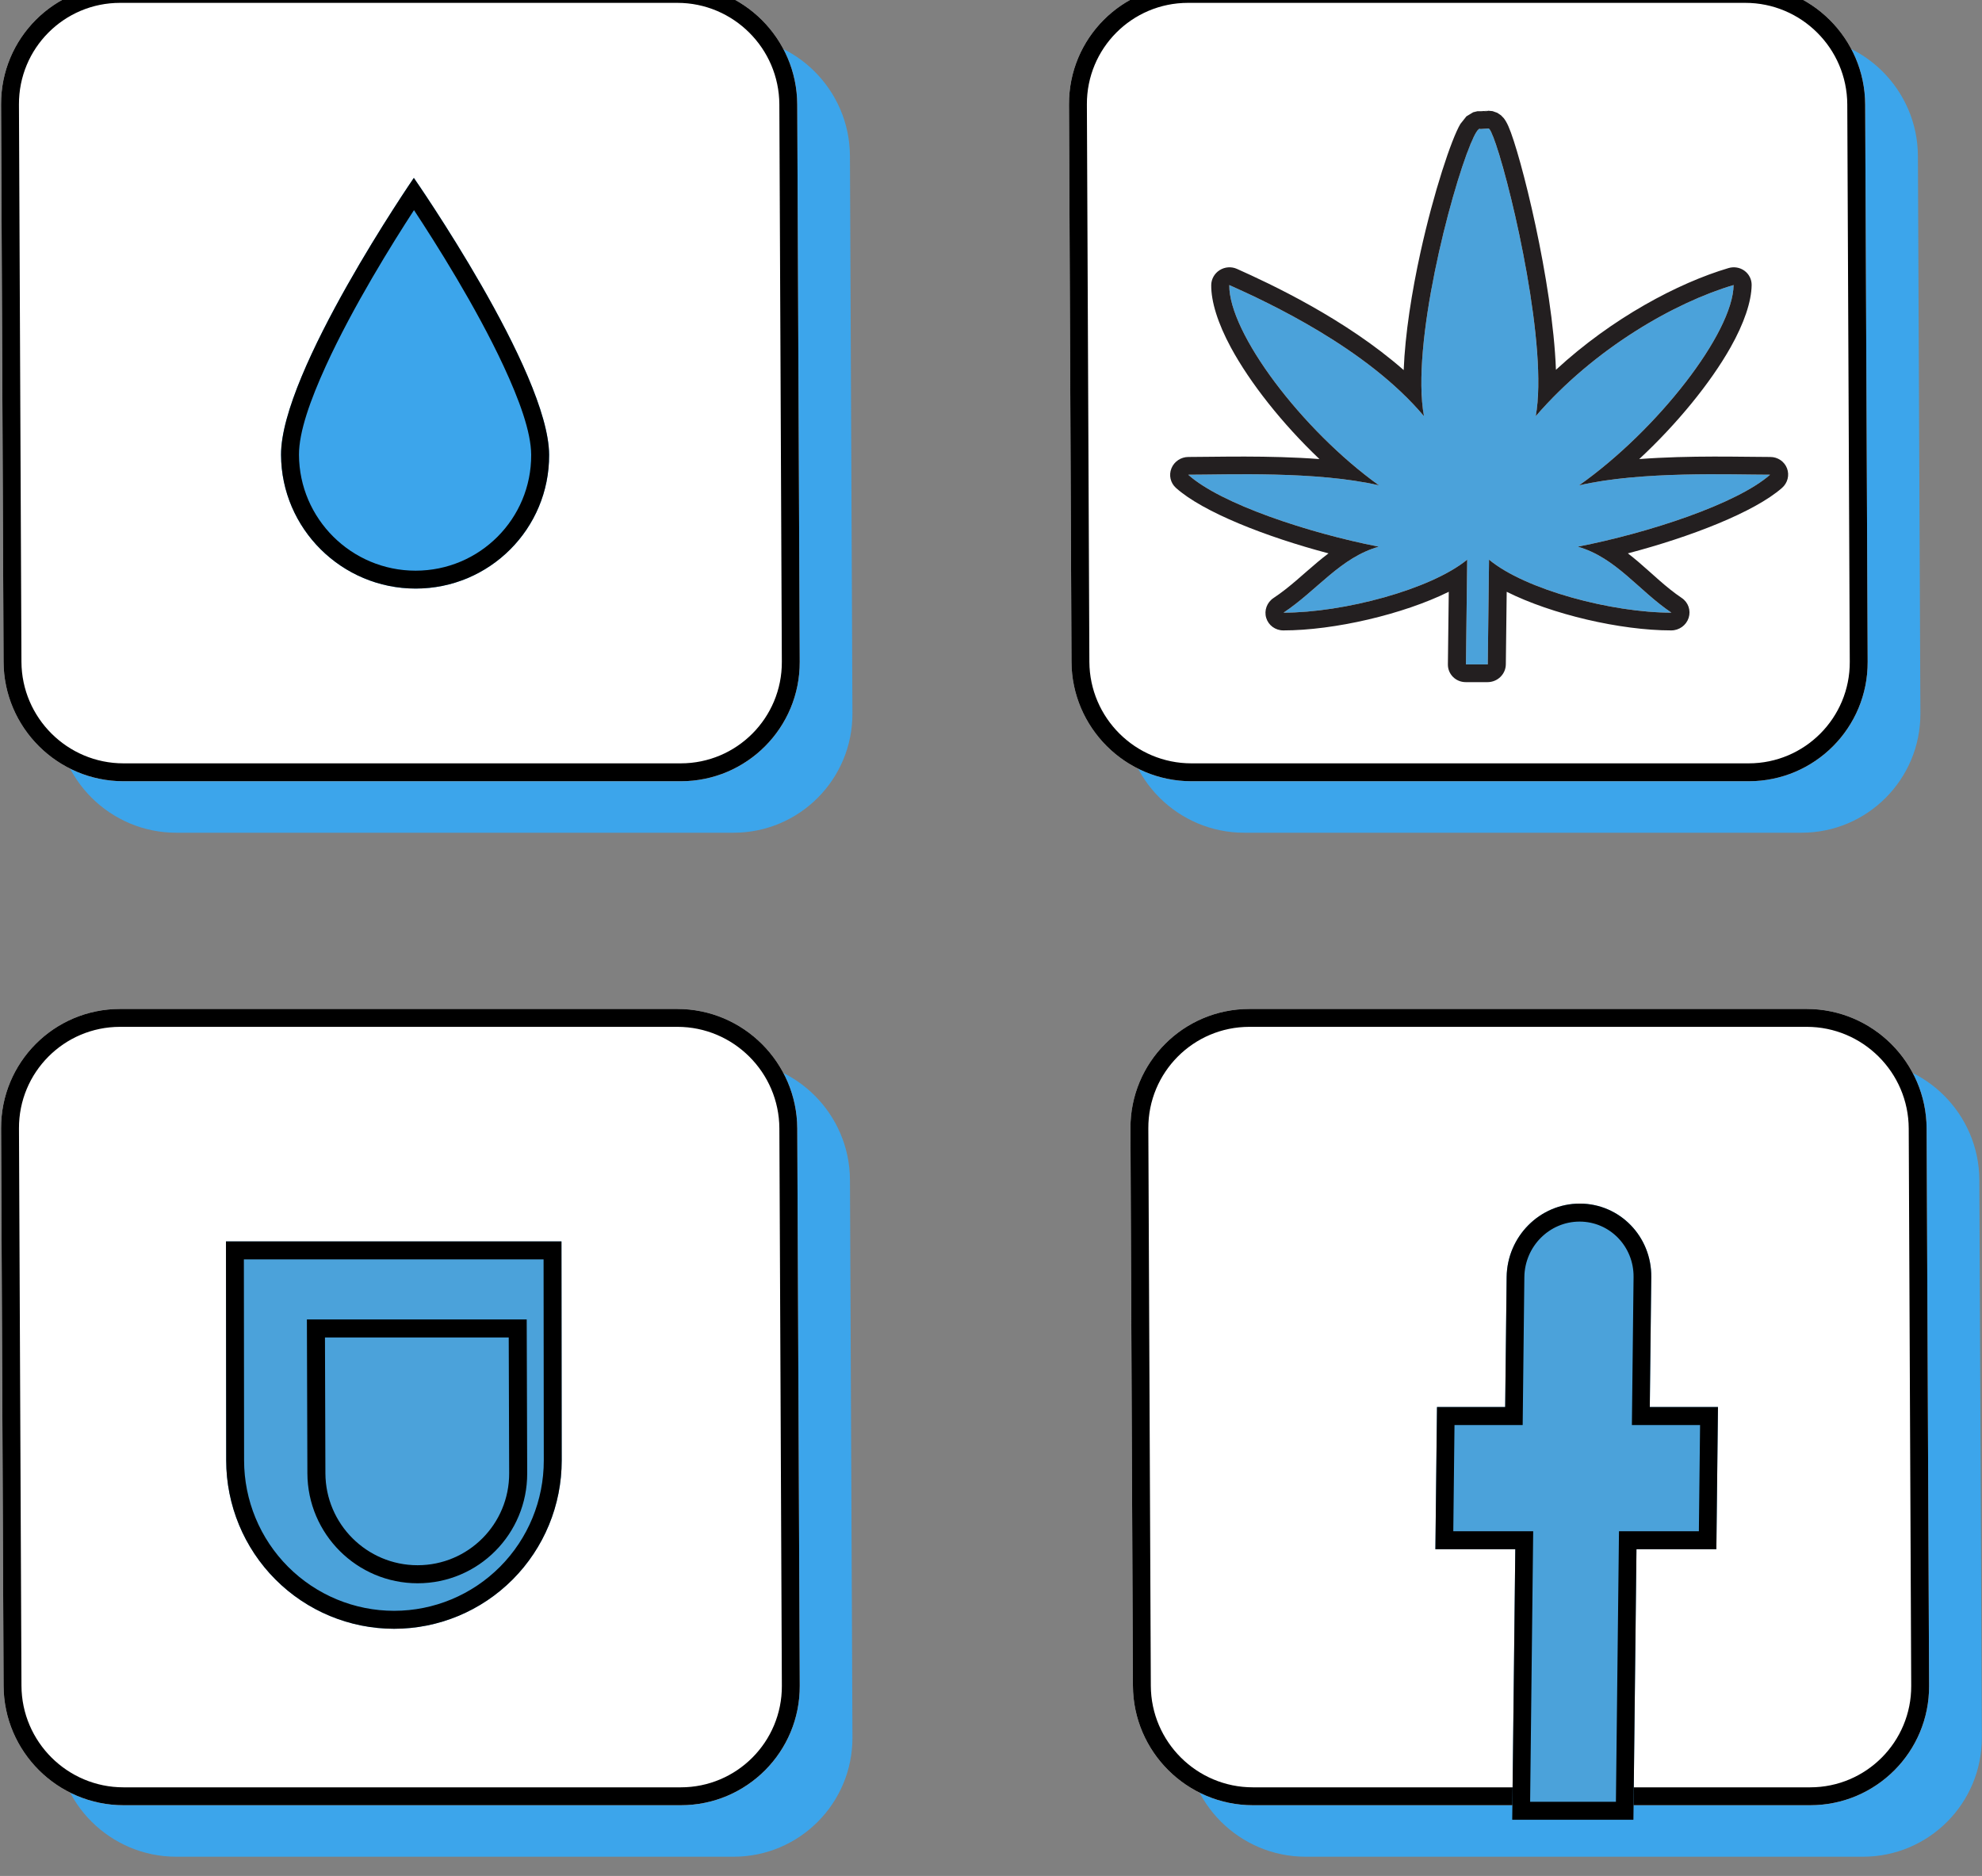
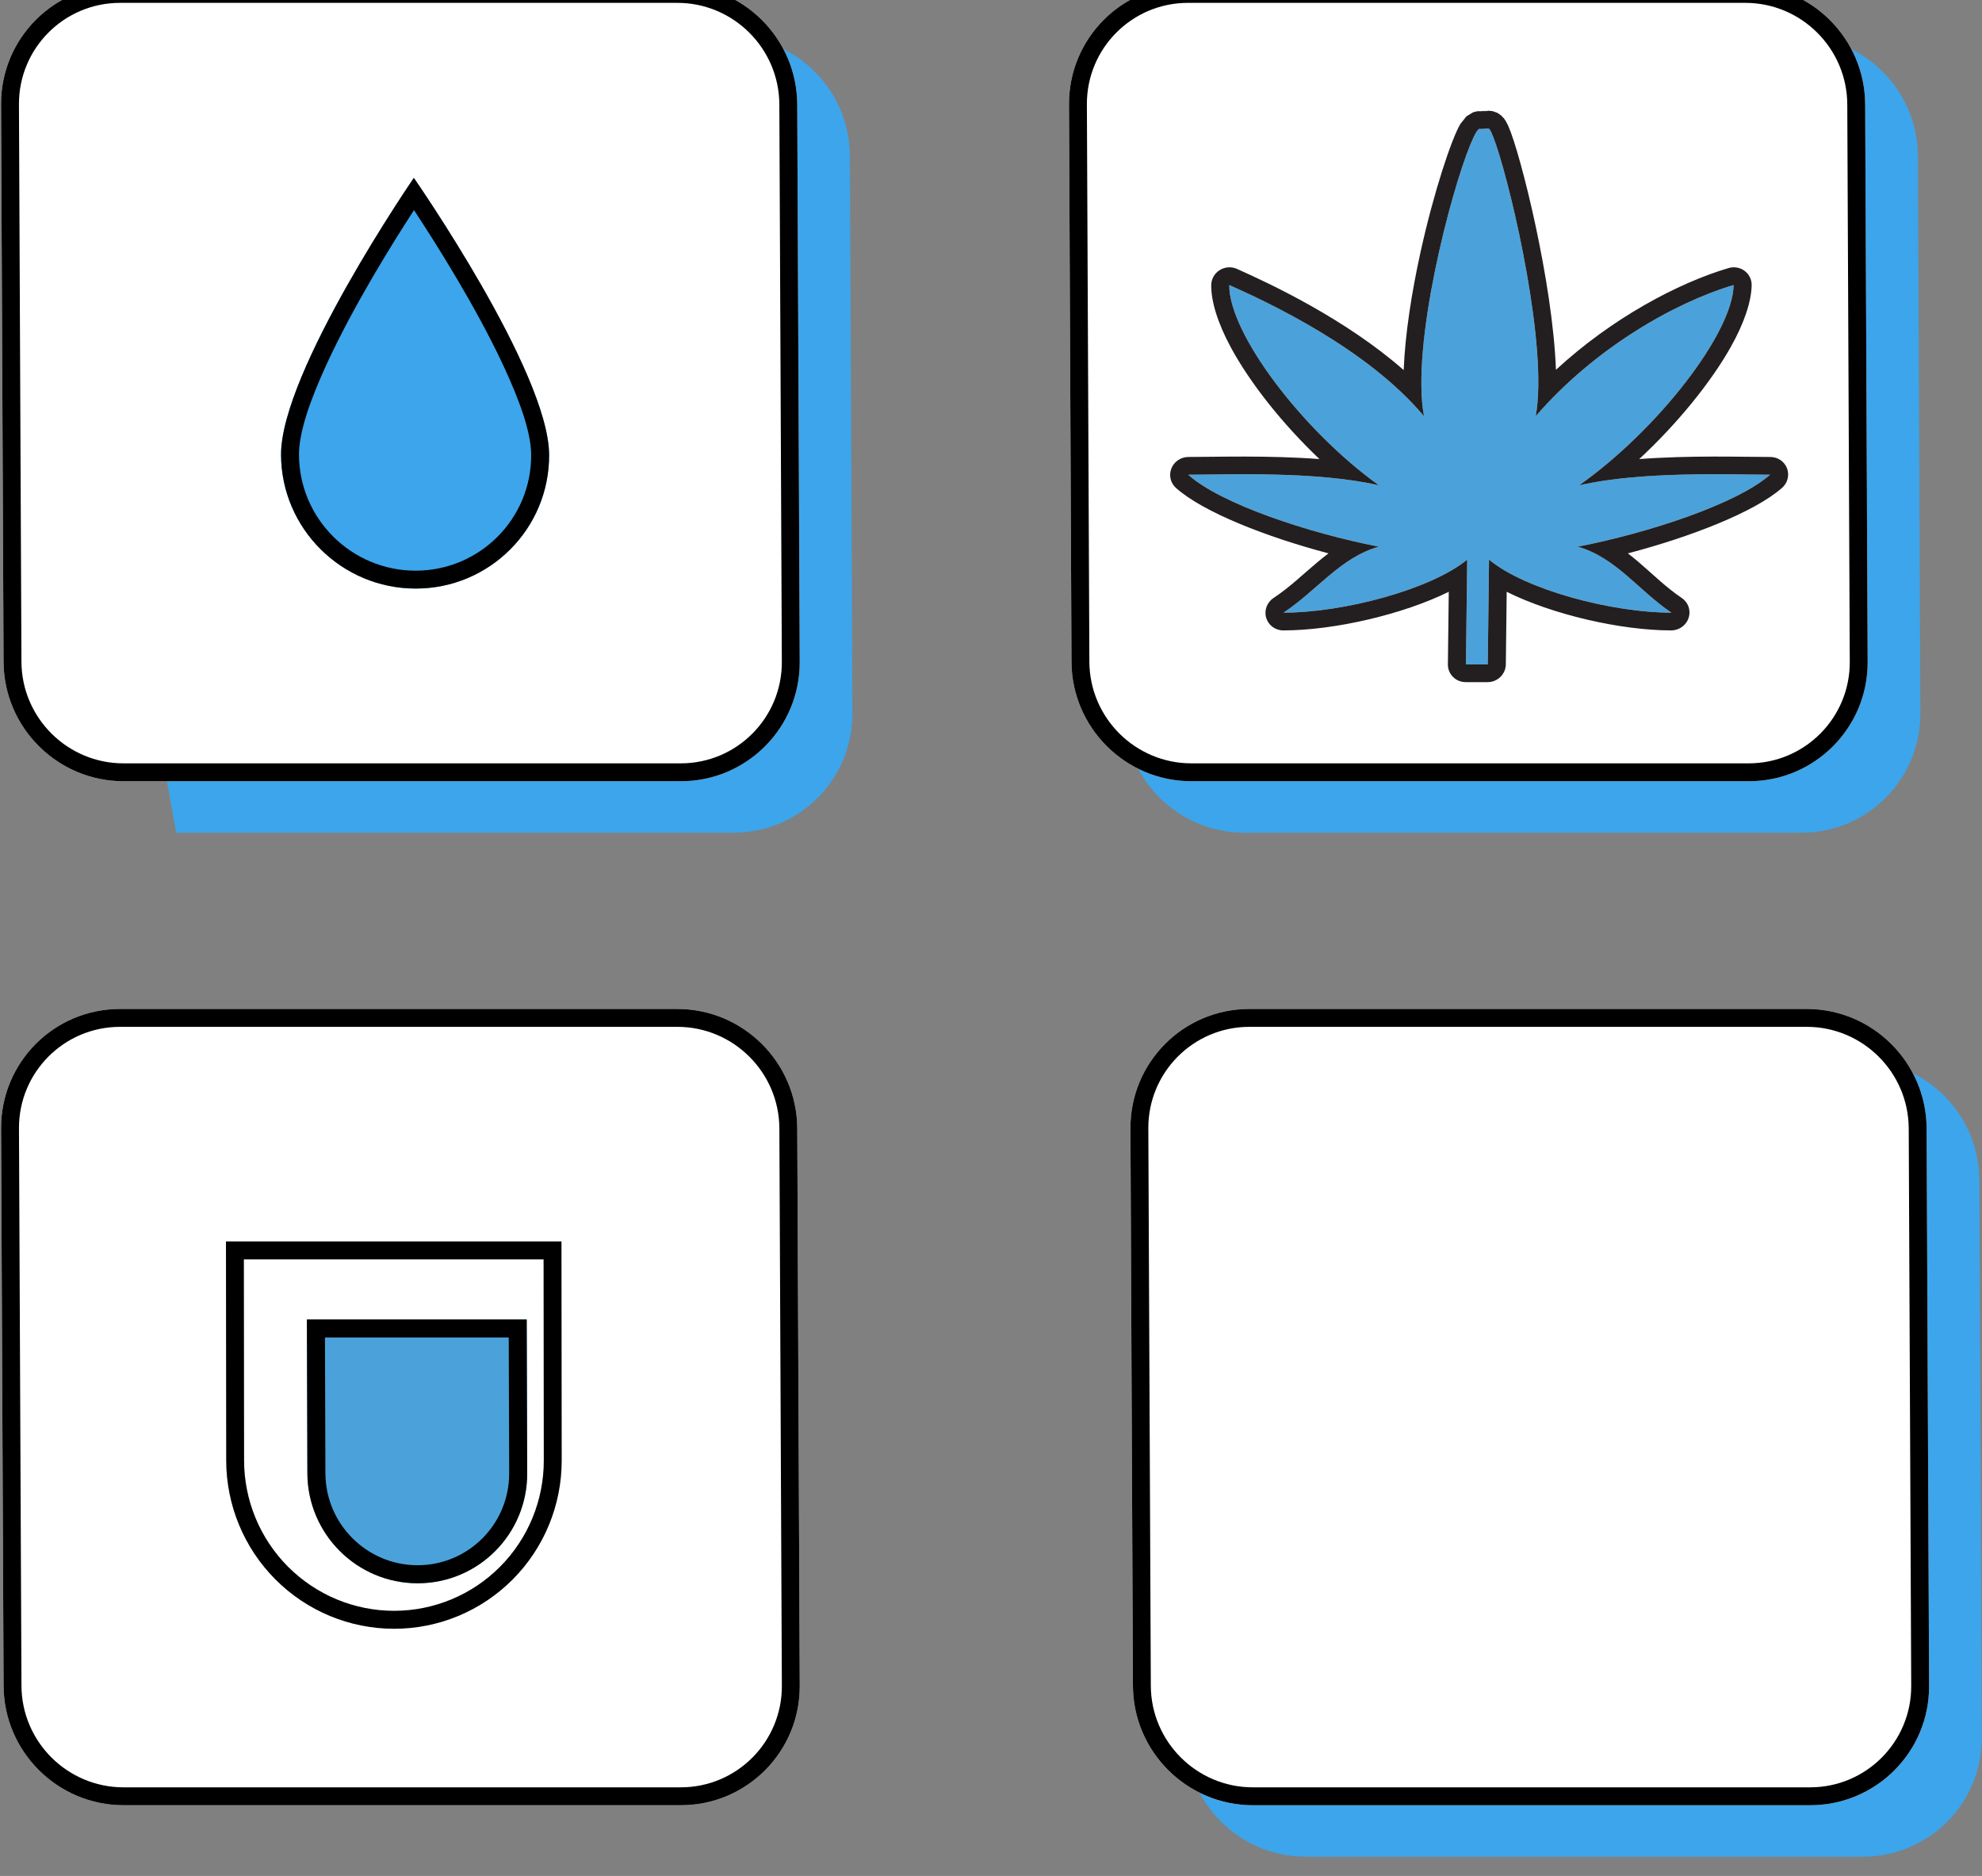
<svg xmlns="http://www.w3.org/2000/svg" width="100%" height="100%" viewBox="0 0 690 653" version="1.1" xml:space="preserve" style="fill-rule:evenodd;clip-rule:evenodd;stroke-linejoin:round;stroke-miterlimit:2;">
  <rect x="0" y="0" width="690" height="653" fill="#808080" stroke="none" />
  <g transform="matrix(1,0,0,1,-1407.38,-1471.94)">
    <g transform="matrix(11.723,0,-2.706,11.723,1889.79,766.951)">
      <g transform="matrix(0.085,0,0.02,0.085,-174.391,-63.895)">
        <path d="M2057.32,1513.67L2057.32,1708.38C2057.32,1731.4 2038.62,1750.1 2015.6,1750.1L1820.89,1750.1C1797.86,1750.1 1779.16,1731.4 1779.16,1708.38L1779.16,1513.67C1779.16,1490.64 1797.86,1471.94 1820.89,1471.94L2015.6,1471.94C2038.62,1471.94 2057.32,1490.64 2057.32,1513.67Z" style="fill:rgb(60,165,235);" />
      </g>
    </g>
    <g transform="matrix(11.723,0,-2.706,11.723,1889.79,766.951)">
      <g transform="matrix(0.085,0,0.02,0.085,-206.106,-63.895)">
-         <path d="M2057.32,1513.67L2057.32,1708.38C2057.32,1731.4 2038.62,1750.1 2015.6,1750.1L1820.89,1750.1C1797.86,1750.1 1779.16,1731.4 1779.16,1708.38L1779.16,1513.67C1779.16,1490.64 1797.86,1471.94 1820.89,1471.94L2015.6,1471.94C2038.62,1471.94 2057.32,1490.64 2057.32,1513.67Z" style="fill:rgb(60,165,235);" />
+         <path d="M2057.32,1513.67L2057.32,1708.38C2057.32,1731.4 2038.62,1750.1 2015.6,1750.1L1820.89,1750.1L1779.16,1513.67C1779.16,1490.64 1797.86,1471.94 1820.89,1471.94L2015.6,1471.94C2038.62,1471.94 2057.32,1490.64 2057.32,1513.67Z" style="fill:rgb(60,165,235);" />
      </g>
    </g>
    <g transform="matrix(11.723,0,-2.706,11.723,1889.79,766.951)">
      <g transform="matrix(0.085,0,0.02,0.085,-199.087,-33.49)">
-         <path d="M2057.32,1513.67L2057.32,1708.38C2057.32,1731.4 2038.62,1750.1 2015.6,1750.1L1820.89,1750.1C1797.86,1750.1 1779.16,1731.4 1779.16,1708.38L1779.16,1513.67C1779.16,1490.64 1797.86,1471.94 1820.89,1471.94L2015.6,1471.94C2038.62,1471.94 2057.32,1490.64 2057.32,1513.67Z" style="fill:rgb(60,165,235);" />
-       </g>
+         </g>
    </g>
    <g transform="matrix(11.723,0,-2.706,11.723,1889.79,766.951)">
      <g transform="matrix(0.085,0,0.02,0.085,-165.548,-33.49)">
        <path d="M2057.32,1513.67L2057.32,1708.38C2057.32,1731.4 2038.62,1750.1 2015.6,1750.1L1820.89,1750.1C1797.86,1750.1 1779.16,1731.4 1779.16,1708.38L1779.16,1513.67C1779.16,1490.64 1797.86,1471.94 1820.89,1471.94L2015.6,1471.94C2038.62,1471.94 2057.32,1490.64 2057.32,1513.67Z" style="fill:rgb(60,165,235);" />
      </g>
    </g>
    <g transform="matrix(11.723,0,-2.706,11.723,1889.79,766.951)">
      <g transform="matrix(0.085,0,0.02,0.085,-176.31,-65.424)">
        <path d="M2057.32,1513.67L2057.32,1708.38C2057.32,1731.4 2038.62,1750.1 2015.6,1750.1L1820.89,1750.1C1797.86,1750.1 1779.16,1731.4 1779.16,1708.38L1779.16,1513.67C1779.16,1490.64 1797.86,1471.94 1820.89,1471.94L2015.6,1471.94C2038.62,1471.94 2057.32,1490.64 2057.32,1513.67Z" style="fill:white;" />
        <path d="M2057.32,1513.67L2057.32,1708.38C2057.32,1731.4 2038.62,1750.1 2015.6,1750.1L1820.89,1750.1C1797.86,1750.1 1779.16,1731.4 1779.16,1708.38L1779.16,1513.67C1779.16,1490.64 1797.86,1471.94 1820.89,1471.94L2015.6,1471.94C2038.62,1471.94 2057.32,1490.64 2057.32,1513.67ZM2051.07,1513.67C2051.07,1494.09 2035.17,1478.19 2015.6,1478.19L1820.89,1478.19C1801.31,1478.19 1785.41,1494.09 1785.41,1513.67L1785.41,1708.38C1785.41,1727.95 1801.31,1743.85 1820.89,1743.85L2015.6,1743.85C2035.17,1743.85 2051.07,1727.95 2051.07,1708.38L2051.07,1513.67Z" />
      </g>
    </g>
    <g transform="matrix(11.723,0,-2.706,11.723,1889.79,766.951)">
      <g transform="matrix(0.085,0,0.02,0.085,-208.024,-65.424)">
        <path d="M2057.32,1513.67L2057.32,1708.38C2057.32,1731.4 2038.62,1750.1 2015.6,1750.1L1820.89,1750.1C1797.86,1750.1 1779.16,1731.4 1779.16,1708.38L1779.16,1513.67C1779.16,1490.64 1797.86,1471.94 1820.89,1471.94L2015.6,1471.94C2038.62,1471.94 2057.32,1490.64 2057.32,1513.67Z" style="fill:white;" />
        <path d="M2057.32,1513.67L2057.32,1708.38C2057.32,1731.4 2038.62,1750.1 2015.6,1750.1L1820.89,1750.1C1797.86,1750.1 1779.16,1731.4 1779.16,1708.38L1779.16,1513.67C1779.16,1490.64 1797.86,1471.94 1820.89,1471.94L2015.6,1471.94C2038.62,1471.94 2057.32,1490.64 2057.32,1513.67ZM2051.07,1513.67C2051.07,1494.09 2035.17,1478.19 2015.6,1478.19L1820.89,1478.19C1801.31,1478.19 1785.41,1494.09 1785.41,1513.67L1785.41,1708.38C1785.41,1727.95 1801.31,1743.85 1820.89,1743.85L2015.6,1743.85C2035.17,1743.85 2051.07,1727.95 2051.07,1708.38L2051.07,1513.67Z" />
      </g>
    </g>
    <g transform="matrix(11.723,0,-2.706,11.723,1889.79,766.951)">
      <g transform="matrix(0.085,0,0.02,0.085,-201.005,-35.019)">
        <path d="M2057.32,1513.67L2057.32,1708.38C2057.32,1731.4 2038.62,1750.1 2015.6,1750.1L1820.89,1750.1C1797.86,1750.1 1779.16,1731.4 1779.16,1708.38L1779.16,1513.67C1779.16,1490.64 1797.86,1471.94 1820.89,1471.94L2015.6,1471.94C2038.62,1471.94 2057.32,1490.64 2057.32,1513.67Z" style="fill:white;" />
        <path d="M2057.32,1513.67L2057.32,1708.38C2057.32,1731.4 2038.62,1750.1 2015.6,1750.1L1820.89,1750.1C1797.86,1750.1 1779.16,1731.4 1779.16,1708.38L1779.16,1513.67C1779.16,1490.64 1797.86,1471.94 1820.89,1471.94L2015.6,1471.94C2038.62,1471.94 2057.32,1490.64 2057.32,1513.67ZM2051.07,1513.67C2051.07,1494.09 2035.17,1478.19 2015.6,1478.19L1820.89,1478.19C1801.31,1478.19 1785.41,1494.09 1785.41,1513.67L1785.41,1708.38C1785.41,1727.95 1801.31,1743.85 1820.89,1743.85L2015.6,1743.85C2035.17,1743.85 2051.07,1727.95 2051.07,1708.38L2051.07,1513.67Z" />
      </g>
    </g>
    <g transform="matrix(11.723,0,-2.706,11.723,1889.79,766.951)">
      <g transform="matrix(0.085,0,0.02,0.085,-167.467,-35.019)">
        <path d="M2057.32,1513.67L2057.32,1708.38C2057.32,1731.4 2038.62,1750.1 2015.6,1750.1L1820.89,1750.1C1797.86,1750.1 1779.16,1731.4 1779.16,1708.38L1779.16,1513.67C1779.16,1490.64 1797.86,1471.94 1820.89,1471.94L2015.6,1471.94C2038.62,1471.94 2057.32,1490.64 2057.32,1513.67Z" style="fill:white;" />
        <path d="M2057.32,1513.67L2057.32,1708.38C2057.32,1731.4 2038.62,1750.1 2015.6,1750.1L1820.89,1750.1C1797.86,1750.1 1779.16,1731.4 1779.16,1708.38L1779.16,1513.67C1779.16,1490.64 1797.86,1471.94 1820.89,1471.94L2015.6,1471.94C2038.62,1471.94 2057.32,1490.64 2057.32,1513.67ZM2051.07,1513.67C2051.07,1494.09 2035.17,1478.19 2015.6,1478.19L1820.89,1478.19C1801.31,1478.19 1785.41,1494.09 1785.41,1513.67L1785.41,1708.38C1785.41,1727.95 1801.31,1743.85 1820.89,1743.85L2015.6,1743.85C2035.17,1743.85 2051.07,1727.95 2051.07,1708.38L2051.07,1513.67Z" />
      </g>
    </g>
    <g transform="matrix(11.723,0,-2.706,11.723,1889.79,766.951)">
      <g transform="matrix(0.036,0,0.007,0.032,8.454,63.993)">
        <path d="M260.081,-1.238L253.526,-0.769C245.42,-8.188 195.836,184.749 209.904,265.691C162.114,202.531 80,160 48,144C48,188.276 109.262,278.485 173.51,329.89C122.122,316.443 48,320 16,320C43.009,347.009 115.61,374.017 173.943,386.773C142.34,396.846 123.34,427.495 96,448C145.447,448 217.079,426.601 247,398.797L247,496L265,496L265,398.797C294.921,426.6 366.553,448 416,448C388.66,427.495 369.66,396.846 338.057,386.773C396.39,374.017 468.99,347.01 496,320C464,320 389.878,316.442 338.49,329.89C402.738,278.486 464,188.277 464,144C416,160 349.886,202.531 302.096,265.691C313.638,188.971 266.193,-4.53 260.081,-1.238Z" style="fill:rgb(75,162,218);fill-rule:nonzero;" />
        <path d="M253.646,-17.278L259.117,-17.67L256.429,-16.883L256.552,-16.843L259.911,-17.742L263.457,-17.37L267.384,-15.802L270.462,-13.487L272.823,-10.742C273.839,-9.314 275.219,-6.885 276.642,-3.381C286.91,21.9 314.788,141.34 318.302,222.658C364.048,174.611 418.34,142.021 459.7,128.234C464.212,126.731 469.101,127.675 472.883,130.782C476.665,133.889 478.895,138.791 478.895,144C478.895,159.323 473.031,179.594 462.125,201.816C445.991,234.69 418.85,272.763 387.895,305.479C429.892,301.892 473.308,303.533 496,303.533C502.16,303.533 507.685,307.726 509.9,314.081C512.114,320.437 510.561,327.643 505.992,332.212C483.465,354.739 430.825,377.783 379.473,392.975C382.473,395.539 385.414,398.217 388.321,400.973C400.023,412.062 411.162,424.473 424.362,434.373C429.776,438.433 432.159,445.923 430.238,452.835C428.317,459.748 422.541,464.467 416,464.467C374.108,464.467 317.375,449.61 279.895,428.625L279.895,496C279.895,505.094 273.226,512.467 265,512.467L247,512.467C238.774,512.467 232.105,505.094 232.105,496C232.105,496 232.105,428.625 232.105,428.625C194.625,449.61 137.892,464.467 96,464.467C89.459,464.467 83.683,459.748 81.762,452.835C79.841,445.923 82.224,438.433 87.638,434.373C100.838,424.473 111.977,412.062 123.679,400.973C126.586,398.217 129.527,395.539 132.528,392.974C81.176,377.783 28.534,354.738 6.008,332.212C1.439,327.643 -0.114,320.437 2.1,314.081C4.315,307.726 9.84,303.533 16,303.533C38.692,303.533 82.108,301.892 124.107,305.48C93.151,272.763 66.009,234.69 49.875,201.815C38.969,179.594 33.105,159.323 33.105,144C33.105,138.407 35.673,133.196 39.924,130.164C44.175,127.131 49.528,126.692 54.138,128.996C81.45,142.652 143.937,175.218 192.708,222.902C193.511,189.497 198.623,150.203 205.408,113.545C215.71,57.88 229.829,8.371 237.041,-5.501L241.92,-12.53L247.491,-16.336L250.98,-17.295L253.646,-17.278ZM245.612,13.208C229.479,58.334 198.396,199.481 209.904,265.691C162.114,202.531 80,160 48,144C48,188.276 109.262,278.485 173.51,329.89C122.122,316.443 48,320 16,320C43.009,347.009 115.61,374.017 173.943,386.773C142.34,396.846 123.34,427.495 96,448C145.447,448 217.079,426.601 247,398.797L247,496L265,496L265,398.797C294.921,426.6 366.553,448 416,448C388.66,427.495 369.66,396.846 338.057,386.773C396.39,374.017 468.99,347.01 496,320C464,320 389.878,316.442 338.49,329.89C402.738,278.486 464,188.277 464,144C416,160 349.886,202.531 302.096,265.691C311.609,202.46 281.053,59.903 266.592,13.571C263.508,3.688 261.155,-1.817 260.081,-1.238L253.526,-0.769C252.052,-2.118 249.205,3.16 245.619,13.187C245.067,12.804 244.535,12.38 244.028,11.916C244.546,12.39 245.074,12.822 245.612,13.208ZM254.839,-16.385L254.79,-16.403L253.558,-16.042L254.839,-16.385Z" style="fill:rgb(35,31,32);" />
      </g>
    </g>
    <g transform="matrix(11.723,0,-2.706,11.723,1889.79,766.951)">
      <g transform="matrix(0.111,0,0.02,0.085,-212.006,-64.504)">
        <path d="M1510.59,1528.51C1510.59,1528.51 1546.45,1596.23 1546.45,1625.26C1546.45,1651.04 1530.38,1671.97 1510.59,1671.97C1490.8,1671.97 1474.73,1651.04 1474.73,1625.26C1474.73,1596.23 1510.59,1528.51 1510.59,1528.51Z" style="fill:rgb(60,165,235);" />
        <path d="M1510.59,1528.51C1510.59,1528.51 1546.45,1596.23 1546.45,1625.26C1546.45,1651.04 1530.38,1671.97 1510.59,1671.97C1490.8,1671.97 1474.73,1651.04 1474.73,1625.26C1474.73,1596.23 1510.59,1528.51 1510.59,1528.51ZM1510.59,1539.77C1504.86,1551.19 1494.13,1573.49 1486.83,1594.17C1482.66,1606 1479.53,1617.21 1479.53,1625.26C1479.53,1647.59 1493.44,1665.72 1510.59,1665.72C1527.74,1665.72 1541.65,1647.59 1541.65,1625.26C1541.65,1617.21 1538.52,1606 1534.35,1594.17C1527.05,1573.49 1516.32,1551.19 1510.59,1539.77Z" />
      </g>
    </g>
    <g transform="matrix(11.723,0,-2.706,11.723,1889.79,766.951)">
      <g transform="matrix(0.058,0,0.016,0.069,-126.608,-32.602)">
-         <path d="M1628.77,1878.27L1628.77,1972.53C1628.77,1991.74 1619.72,2010.16 1603.61,2023.74C1587.5,2037.33 1565.65,2044.96 1542.88,2044.96L1542.87,2044.96C1520.1,2044.96 1498.25,2037.33 1482.14,2023.74C1466.03,2010.16 1456.99,1991.74 1456.99,1972.53L1456.99,1878.27L1628.77,1878.27Z" style="fill:rgb(75,162,218);" />
        <path d="M1628.77,1878.27L1628.77,1972.53C1628.77,1991.74 1619.72,2010.16 1603.61,2023.74C1587.5,2037.33 1565.65,2044.96 1542.88,2044.96L1542.87,2044.96C1520.1,2044.96 1498.25,2037.33 1482.14,2023.74C1466.03,2010.16 1456.99,1991.74 1456.99,1972.53L1456.99,1878.27L1628.77,1878.27ZM1619.6,1885.99C1619.6,1885.99 1466.15,1885.99 1466.15,1885.99L1466.15,1972.53C1466.15,1989.69 1474.23,2006.15 1488.62,2018.28C1503.01,2030.41 1522.52,2037.23 1542.87,2037.23L1542.88,2037.23C1563.23,2037.23 1582.74,2030.41 1597.13,2018.28C1611.52,2006.15 1619.6,1989.69 1619.6,1972.53L1619.6,1885.99Z" />
      </g>
    </g>
    <g transform="matrix(11.723,0,-2.706,11.723,1889.79,766.951)">
      <g transform="matrix(0.038,0,0.011,0.047,-85.139,11.036)">
        <path d="M1628.77,1878.27L1628.77,1975.44C1628.77,2013.84 1590.31,2044.96 1542.88,2044.96C1542.88,2044.96 1542.88,2044.96 1542.87,2044.96C1495.44,2044.96 1456.99,2013.84 1456.99,1975.44C1456.99,1929.71 1456.99,1878.27 1456.99,1878.27L1628.77,1878.27Z" style="fill:rgb(75,162,218);" />
        <path d="M1628.77,1878.27L1628.77,1975.44C1628.77,2013.84 1590.31,2044.96 1542.88,2044.96C1495.44,2044.96 1456.99,2013.84 1456.99,1975.44L1456.99,1878.27L1628.77,1878.27ZM1614.68,1889.67L1471.07,1889.67L1471.07,1975.44C1471.07,2007.54 1503.22,2033.56 1542.88,2033.56C1582.53,2033.56 1614.68,2007.54 1614.68,1975.44L1614.68,1889.67Z" />
      </g>
    </g>
    <g transform="matrix(11.723,0,-2.706,11.723,1889.79,766.951)">
      <g transform="matrix(-0.025,-3.10584e-18,-0.009,-0.041,84.871,179.719)">
-         <path d="M1614.85,1794.66L1709.76,1794.66L1709.76,1897.62L1628.77,1897.62L1628.77,1991.75C1628.77,2021.14 1590.31,2044.96 1542.88,2044.96L1542.87,2044.96C1495.44,2044.96 1456.99,2021.14 1456.99,1991.75L1456.99,1897.62L1376,1897.62L1376,1794.66L1470.9,1794.66L1470.9,1598.73L1614.85,1598.73L1614.85,1794.66Z" style="fill:rgb(75,162,218);" />
-         <path d="M1542.87,2044.96C1495.44,2044.96 1456.99,2021.14 1456.99,1991.75L1456.99,1897.62L1376,1897.62L1376,1794.66L1470.9,1794.66L1470.9,1598.73L1614.85,1598.73L1614.85,1794.66L1709.76,1794.66L1709.76,1897.62L1628.77,1897.62L1628.77,1991.75C1628.77,2021.14 1590.31,2044.96 1542.88,2044.96L1542.87,2044.96L1542.87,2031.93L1542.88,2031.93C1578.7,2031.93 1607.74,2013.94 1607.74,1991.75L1607.74,1884.6C1607.74,1884.6 1688.73,1884.6 1688.73,1884.6C1688.73,1884.6 1688.73,1807.69 1688.73,1807.69L1593.83,1807.69L1593.83,1794.66C1593.83,1794.66 1593.83,1611.75 1593.83,1611.75C1593.83,1611.75 1491.92,1611.75 1491.92,1611.75L1491.92,1807.69C1491.92,1807.69 1397.02,1807.69 1397.02,1807.69L1397.02,1884.6L1478.01,1884.6L1478.01,1991.75C1478.01,2013.94 1507.05,2031.93 1542.87,2031.93L1542.87,2044.96Z" />
-       </g>
+         </g>
    </g>
  </g>
</svg>